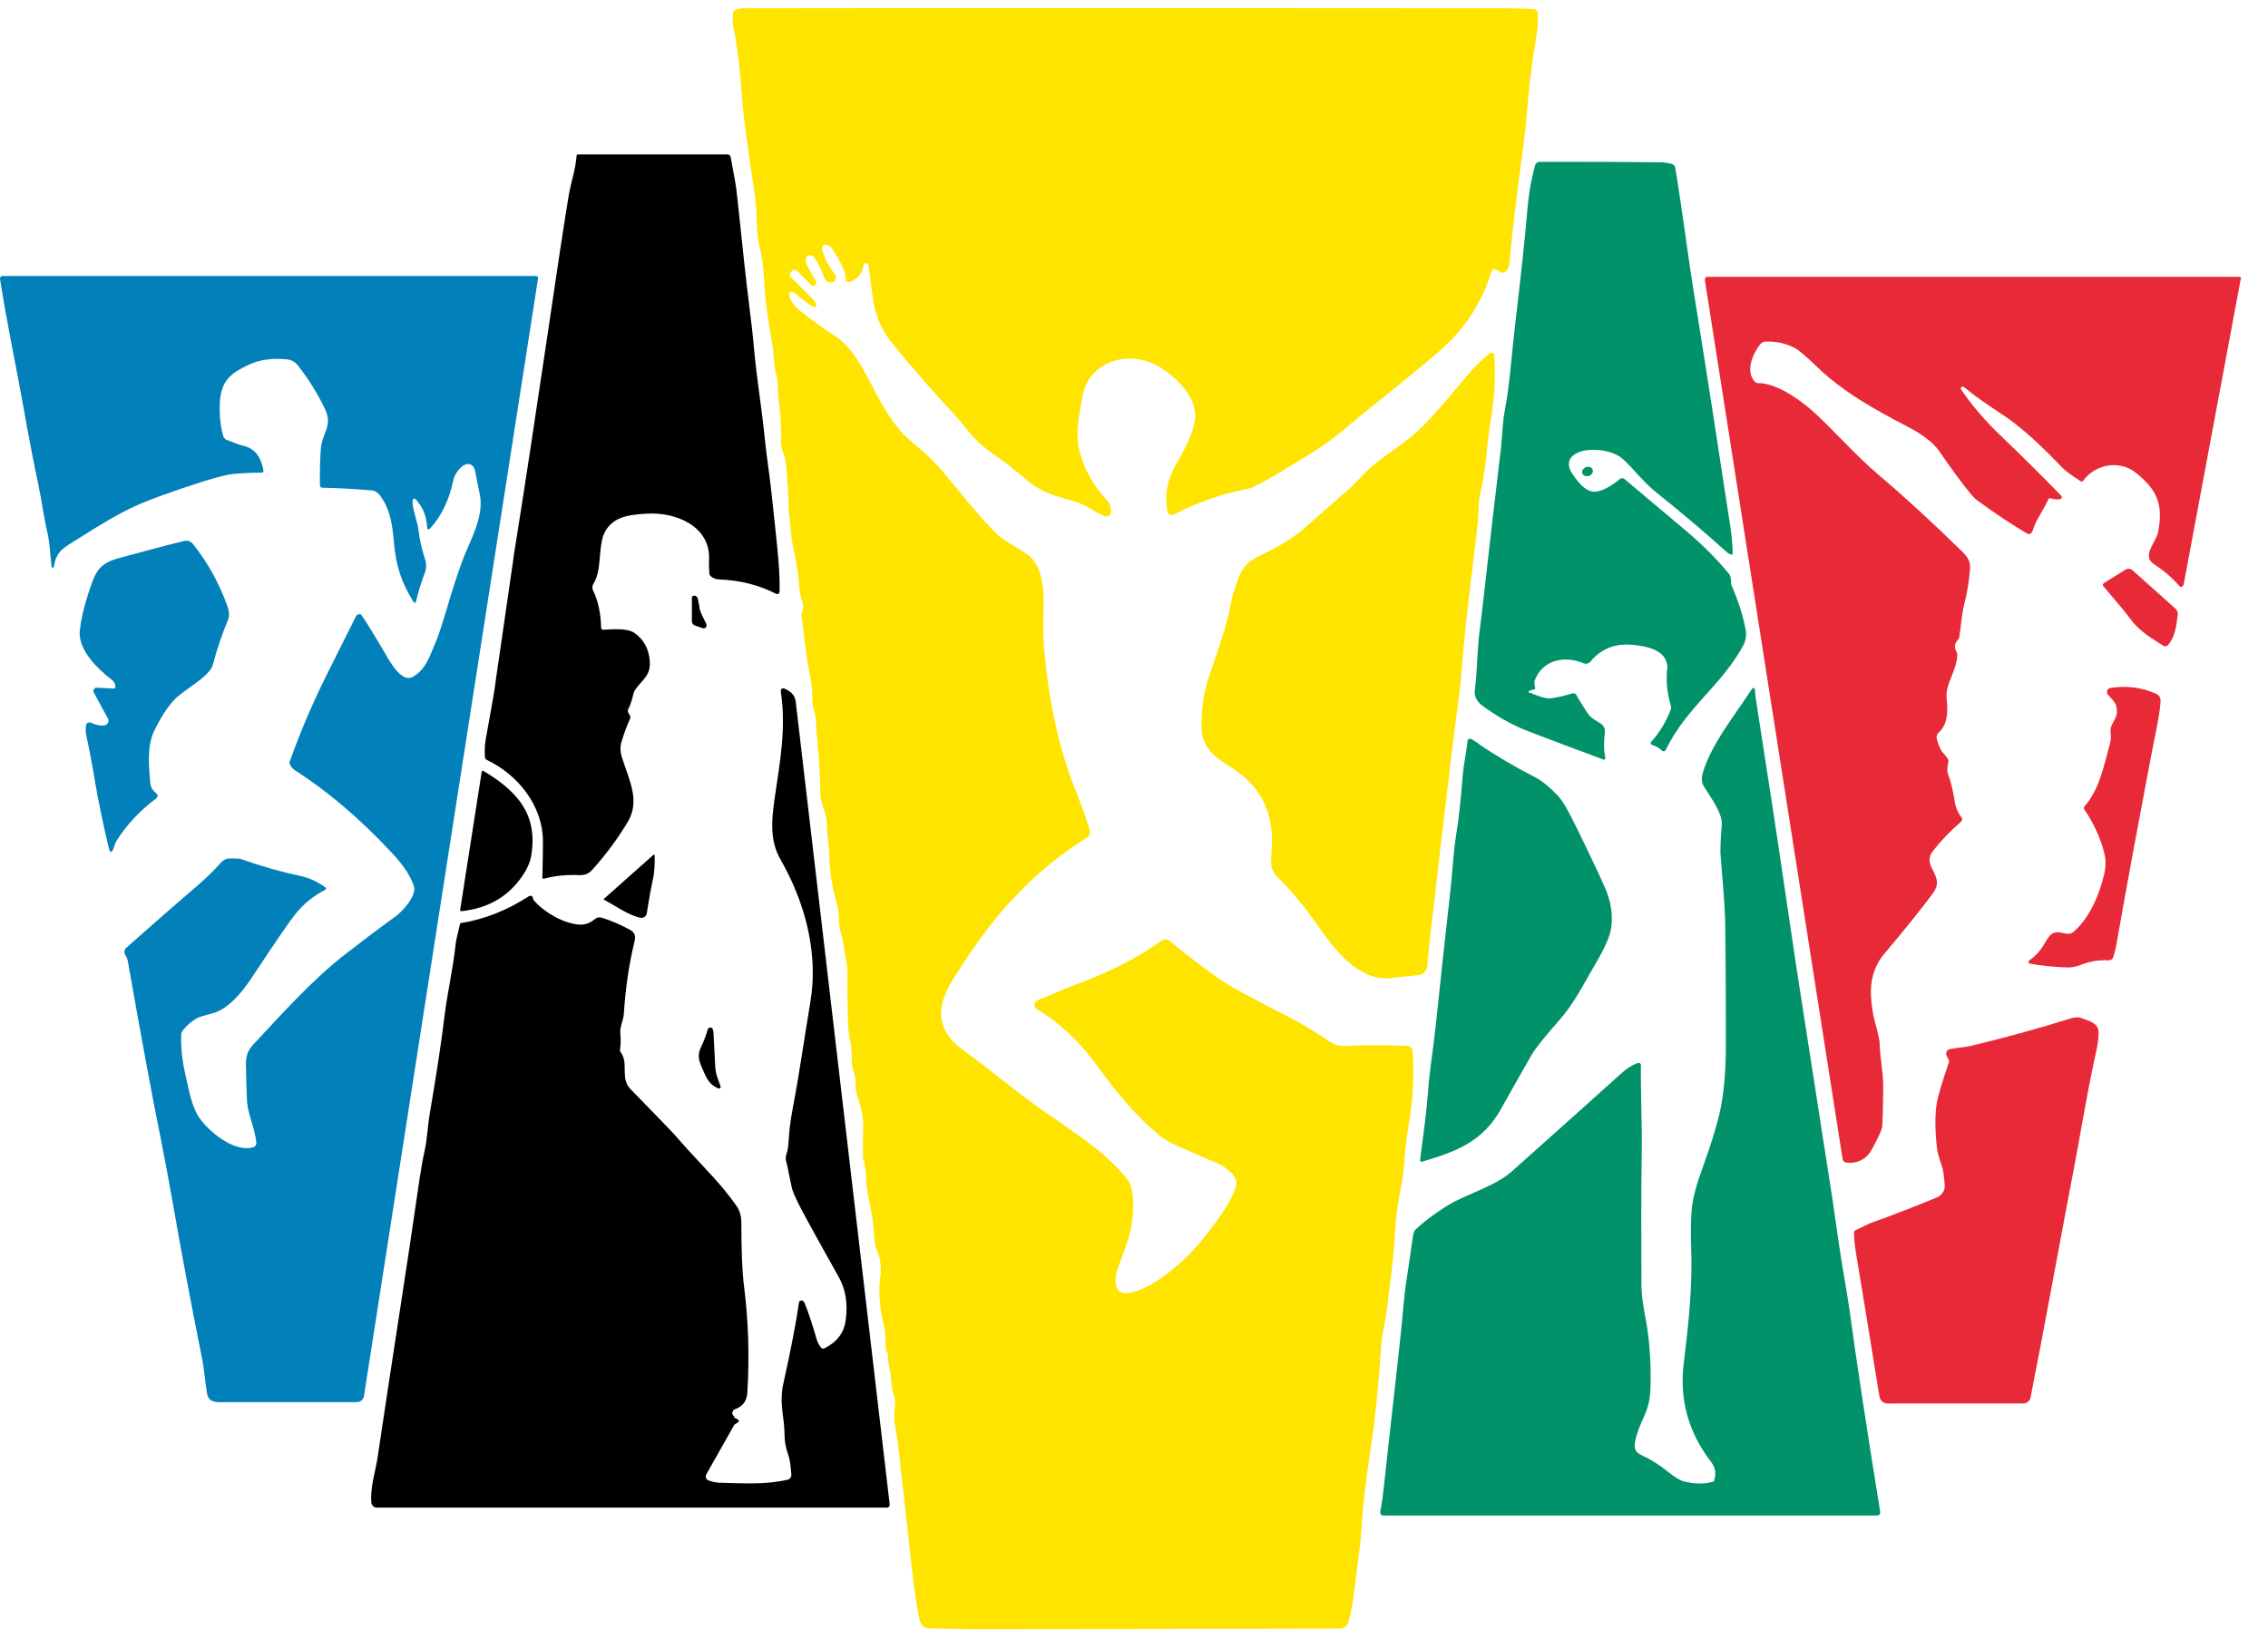
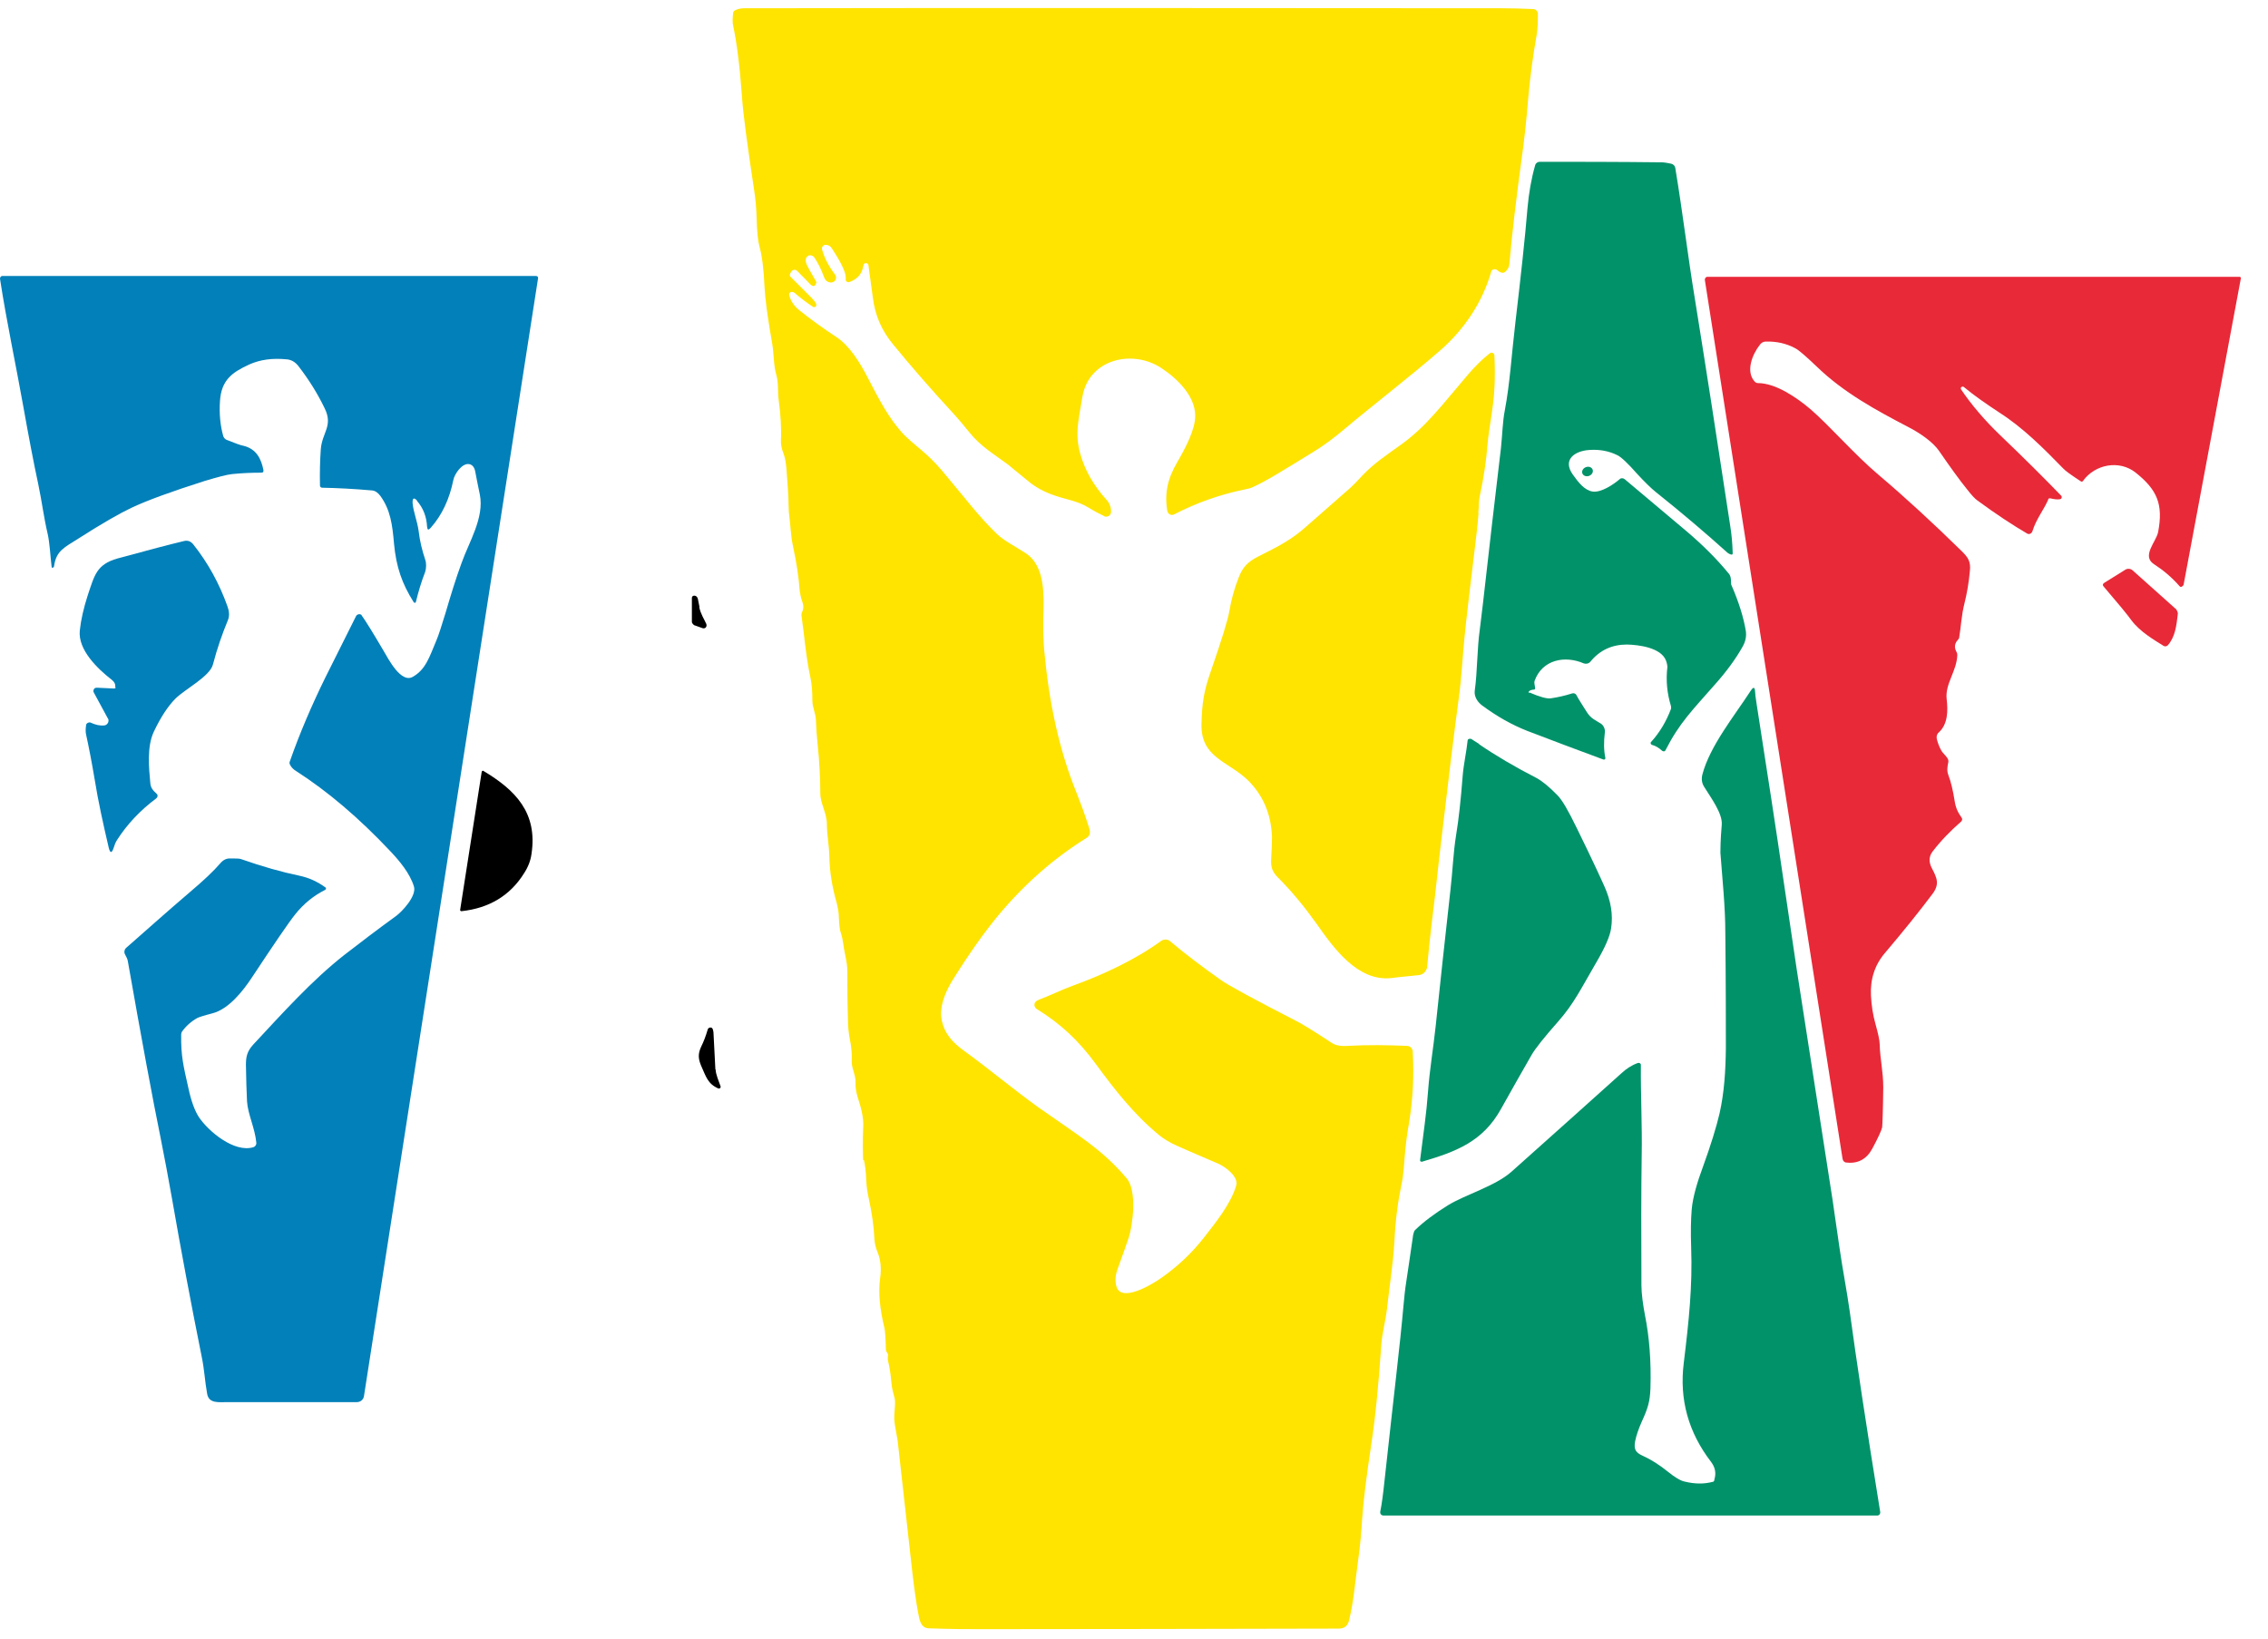
<svg xmlns="http://www.w3.org/2000/svg" width="83" height="60" viewBox="0 0 83 60" fill="none">
  <path d="M15.28 18.342C15.15 18.192 15.09 18.222 15.1 18.422C15.13 18.742 15.27 19.072 15.32 19.432C15.36 19.792 15.45 20.152 15.56 20.482C15.61 20.612 15.6 20.812 15.56 20.932C15.42 21.292 15.31 21.662 15.22 22.032C15.22 22.052 15.19 22.072 15.17 22.062C15.16 22.062 15.15 22.052 15.14 22.042C14.71 21.362 14.5 20.752 14.42 19.902C14.36 19.212 14.29 18.662 13.92 18.152C13.83 18.032 13.73 17.962 13.62 17.952C12.94 17.892 12.33 17.862 11.79 17.852C11.74 17.852 11.71 17.812 11.71 17.772C11.7 17.312 11.71 16.862 11.74 16.442C11.79 15.822 12.2 15.592 11.88 14.942C11.62 14.402 11.3 13.892 10.93 13.412C10.81 13.252 10.66 13.162 10.48 13.152C9.97 13.102 9.52 13.162 9.12 13.342C8.49 13.632 8.1 13.912 8.05 14.682C8.02 15.142 8.06 15.572 8.17 15.962C8.19 16.022 8.24 16.082 8.3 16.102C8.6 16.222 8.81 16.302 8.93 16.322C9.39 16.442 9.56 16.802 9.64 17.202C9.65 17.272 9.63 17.302 9.55 17.302C9.24 17.302 8.9 17.312 8.5 17.352C8.3 17.372 7.97 17.462 7.5 17.602C6.27 17.992 5.37 18.322 4.8 18.592C4.38 18.792 3.73 19.162 2.87 19.712C2.35 20.042 2.06 20.162 1.98 20.712C1.98 20.742 1.97 20.752 1.96 20.762C1.96 20.762 1.94 20.772 1.93 20.782C1.91 20.782 1.89 20.782 1.89 20.752C1.84 20.342 1.82 19.862 1.74 19.522C1.6 18.922 1.54 18.392 1.4 17.722C1.23 16.932 1.05 15.982 0.85 14.862C0.58 13.342 0.24 11.772 0 10.202C0 10.152 0.03 10.112 0.07 10.102C0.07 10.102 0.07 10.102 0.08 10.102H19.61C19.67 10.102 19.7 10.132 19.69 10.192L13.32 51.102C13.3 51.232 13.19 51.322 13.06 51.322C11.37 51.322 9.79 51.322 8.34 51.322C8 51.322 7.64 51.382 7.58 51.012C7.5 50.582 7.48 50.122 7.38 49.652C6.98 47.662 6.62 45.742 6.3 43.902C6.16 43.112 6.02 42.362 5.88 41.662C5.58 40.192 5.18 38.032 4.68 35.192C4.67 35.112 4.63 35.032 4.58 34.942C4.53 34.862 4.55 34.752 4.62 34.692C5.4 34.012 5.97 33.492 6.94 32.662C7.45 32.232 7.82 31.882 8.06 31.602C8.16 31.482 8.28 31.422 8.4 31.422C8.62 31.422 8.75 31.422 8.81 31.442C9.61 31.722 10.32 31.922 10.95 32.052C11.33 32.132 11.63 32.282 11.91 32.482C11.93 32.502 11.94 32.532 11.92 32.552C11.92 32.552 11.91 32.562 11.9 32.572C11.48 32.782 11.11 33.082 10.8 33.472C10.56 33.772 10.03 34.552 9.21 35.792C8.9 36.262 8.37 36.942 7.77 37.092C7.46 37.172 7.28 37.232 7.22 37.262C6.99 37.392 6.8 37.562 6.66 37.762C6.64 37.792 6.63 37.832 6.63 37.872C6.62 38.662 6.71 39.002 6.9 39.852C7 40.312 7.13 40.662 7.28 40.892C7.63 41.412 8.57 42.202 9.27 41.992C9.34 41.972 9.39 41.902 9.38 41.822C9.33 41.292 9.07 40.782 9.04 40.312C9.02 39.942 9.01 39.492 9 38.982C9 38.682 9.04 38.482 9.27 38.232C10.35 37.072 11.42 35.882 12.59 34.962C13.17 34.512 13.8 34.032 14.49 33.532C14.71 33.372 15.25 32.802 15.15 32.452C15 31.962 14.62 31.512 14.28 31.152C13.14 29.942 12 28.972 10.85 28.232C10.73 28.162 10.65 28.072 10.61 27.982C10.59 27.942 10.59 27.902 10.61 27.862C10.97 26.832 11.41 25.812 11.9 24.812C12.27 24.082 12.64 23.322 13.03 22.552C13.06 22.492 13.14 22.462 13.2 22.492C13.22 22.492 13.23 22.512 13.24 22.532C13.39 22.742 13.65 23.162 14.02 23.792C14.23 24.152 14.68 25.022 15.11 24.772C15.58 24.502 15.71 24.062 15.97 23.442C16.06 23.232 16.16 22.902 16.3 22.452C16.5 21.772 16.69 21.152 16.89 20.612C17.16 19.842 17.73 18.952 17.56 18.102C17.5 17.812 17.44 17.522 17.39 17.252C17.36 17.102 17.29 17.022 17.19 16.992C16.92 16.922 16.63 17.352 16.59 17.572C16.45 18.262 16.18 18.852 15.76 19.322C15.68 19.412 15.64 19.402 15.63 19.282C15.61 18.912 15.49 18.592 15.25 18.322L15.28 18.342Z" fill="#0280B9" />
-   <path d="M22 22.992C22 22.992 22.02 23.052 22.06 23.052C22.33 23.042 22.93 22.972 23.21 23.162C23.56 23.402 23.75 23.752 23.78 24.212C23.8 24.552 23.7 24.712 23.47 24.972C23.29 25.172 23.2 25.302 23.19 25.362C23.14 25.582 23.08 25.782 22.99 25.962C22.97 26.002 22.97 26.042 22.99 26.082L23.06 26.202C23.06 26.202 23.08 26.262 23.06 26.302C22.95 26.542 22.84 26.832 22.74 27.172C22.69 27.332 22.7 27.512 22.75 27.692C23.01 28.532 23.44 29.292 22.98 30.072C22.63 30.662 22.2 31.252 21.67 31.842C21.54 31.982 21.42 32.032 21.22 32.032C20.75 32.012 20.31 32.052 19.91 32.162C19.87 32.172 19.85 32.162 19.85 32.112C19.86 31.592 19.87 31.152 19.87 30.782C19.86 29.482 18.95 28.352 17.81 27.812C17.77 27.792 17.75 27.762 17.75 27.722C17.73 27.502 17.74 27.292 17.77 27.092C17.97 25.992 18.09 25.322 18.12 25.082C18.12 25.022 18.33 23.662 18.71 20.992C18.77 20.592 18.8 20.382 18.8 20.352C19.21 17.792 19.6 15.192 19.99 12.572C20.38 9.922 20.65 8.122 20.81 7.172C20.9 6.642 21.06 6.222 21.1 5.712C21.1 5.672 21.12 5.652 21.17 5.652H26.62C26.68 5.652 26.73 5.692 26.74 5.752C26.86 6.402 26.94 6.772 26.99 7.302C27.17 9.042 27.31 10.312 27.41 11.112C27.48 11.662 27.55 12.232 27.6 12.832C27.71 13.992 27.89 15.022 27.99 16.072C28.06 16.762 28.17 17.412 28.24 18.102C28.41 19.732 28.55 20.742 28.53 21.662C28.53 21.712 28.49 21.742 28.45 21.742C28.44 21.742 28.43 21.742 28.42 21.742C27.77 21.412 27.09 21.242 26.36 21.212C26.22 21.212 26.1 21.172 26.01 21.092C25.98 21.062 25.96 21.032 25.96 20.992C25.95 20.842 25.94 20.662 25.95 20.452C25.98 19.232 24.69 18.732 23.66 18.802C22.95 18.842 22.4 18.932 22.11 19.522C22.05 19.652 22 19.872 21.97 20.192C21.92 20.712 21.92 21.032 21.71 21.382C21.67 21.452 21.67 21.532 21.7 21.602C21.89 21.992 21.99 22.462 22 23.002V22.992Z" fill="black" />
  <path d="M55.96 25.342C56.35 25.512 56.62 25.582 56.75 25.562C57.02 25.522 57.28 25.462 57.53 25.382C57.59 25.362 57.66 25.382 57.69 25.442C57.77 25.592 57.9 25.792 58.07 26.062C58.22 26.302 58.39 26.362 58.58 26.482C58.69 26.552 58.75 26.692 58.73 26.822C58.69 27.152 58.69 27.452 58.75 27.742C58.75 27.772 58.74 27.802 58.71 27.802C58.71 27.802 58.69 27.802 58.68 27.802C57.68 27.432 56.75 27.082 55.89 26.752C55.33 26.532 54.78 26.222 54.24 25.822C54.09 25.712 53.94 25.512 53.97 25.282C54.07 24.572 54.05 23.772 54.16 23.002C54.17 22.912 54.21 22.612 54.27 22.092C54.5 20.052 54.72 18.152 54.93 16.392C54.98 15.922 54.99 15.422 55.07 15.022C55.26 14.022 55.31 13.042 55.46 11.782C55.66 10.092 55.81 8.712 55.9 7.622C55.95 7.062 56.04 6.542 56.18 6.052C56.2 5.972 56.27 5.922 56.35 5.922C57.66 5.922 59.16 5.922 60.85 5.942C60.9 5.942 61 5.962 61.16 5.992C61.24 6.012 61.3 6.072 61.31 6.152C61.59 7.842 61.77 9.392 62.02 10.902C62.43 13.442 62.86 16.232 63.32 19.252C63.37 19.562 63.4 19.892 63.41 20.242C63.41 20.302 63.39 20.312 63.33 20.292C63.28 20.272 63.24 20.252 63.22 20.232C62.42 19.512 61.55 18.772 60.61 18.022C60.41 17.862 60.19 17.642 59.92 17.352C59.57 16.952 59.32 16.722 59.19 16.662C58.87 16.502 58.52 16.442 58.14 16.472C57.63 16.512 57.17 16.822 57.56 17.372C57.76 17.652 57.98 17.942 58.28 17.992C58.59 18.042 59.05 17.732 59.27 17.542C59.32 17.492 59.4 17.492 59.46 17.542C60.87 18.732 61.61 19.352 61.67 19.402C62.3 19.932 62.84 20.472 63.28 21.012C63.33 21.072 63.35 21.172 63.35 21.322C63.35 21.362 63.35 21.402 63.37 21.432C63.64 22.052 63.81 22.612 63.89 23.092C63.92 23.292 63.88 23.492 63.76 23.692C63.53 24.102 63.19 24.572 62.78 25.032C61.92 26.012 61.46 26.462 60.95 27.462C60.93 27.502 60.89 27.512 60.85 27.492C60.85 27.492 60.84 27.492 60.83 27.482C60.72 27.382 60.6 27.302 60.45 27.262C60.42 27.252 60.4 27.212 60.41 27.182C60.41 27.182 60.41 27.162 60.42 27.162C60.74 26.812 60.98 26.402 61.15 25.952C61.16 25.912 61.16 25.882 61.15 25.842C61.01 25.382 60.96 24.912 61.02 24.412C61.02 24.372 61.01 24.292 60.97 24.182C60.79 23.702 59.97 23.602 59.54 23.592C59 23.592 58.55 23.792 58.2 24.222C58.14 24.292 58.04 24.312 57.96 24.282C57.27 23.982 56.44 24.142 56.16 24.922C56.14 24.972 56.16 25.062 56.18 25.182C56.18 25.212 56.18 25.232 56.14 25.242C56.07 25.242 56.01 25.262 55.97 25.292C55.93 25.322 55.93 25.352 55.97 25.372L55.96 25.342Z" fill="#01926A" />
  <path d="M74.96 18.282C74.8 18.652 74.51 19.012 74.38 19.442C74.36 19.512 74.29 19.562 74.22 19.542C74.21 19.542 74.2 19.542 74.19 19.532C73.66 19.222 73.05 18.822 72.37 18.322C72.28 18.262 72.15 18.122 71.98 17.902C71.72 17.582 71.38 17.112 70.96 16.502C70.74 16.182 70.27 15.852 69.82 15.622C68.67 15.022 67.47 14.372 66.49 13.422C66.09 13.042 65.83 12.812 65.69 12.742C65.37 12.572 65.02 12.492 64.62 12.502C64.54 12.502 64.46 12.542 64.41 12.612C64.13 12.962 63.87 13.602 64.22 13.972C64.25 14.002 64.29 14.022 64.33 14.022C64.98 14.022 65.74 14.542 66.25 14.972C66.97 15.592 67.86 16.632 68.75 17.382C69.73 18.212 70.75 19.152 71.8 20.182C72.02 20.402 72.13 20.552 72.09 20.902C72.05 21.342 71.98 21.732 71.89 22.092C71.78 22.522 71.76 22.992 71.7 23.322C71.7 23.362 71.68 23.392 71.65 23.422C71.53 23.552 71.51 23.702 71.6 23.862C71.62 23.892 71.63 23.932 71.63 23.972C71.61 24.572 71.18 25.022 71.24 25.582C71.29 26.012 71.29 26.502 70.95 26.812C70.88 26.872 70.86 26.962 70.88 27.052C70.92 27.202 70.97 27.342 71.04 27.462C71.09 27.562 71.24 27.682 71.29 27.792C71.3 27.822 71.31 27.862 71.3 27.902C71.27 28.052 71.24 28.202 71.3 28.362C71.4 28.622 71.47 28.932 71.53 29.302C71.57 29.562 71.64 29.722 71.79 29.932C71.82 29.972 71.81 30.022 71.78 30.062C71.38 30.412 71.03 30.772 70.73 31.162C70.59 31.342 70.58 31.542 70.69 31.762C70.89 32.142 70.99 32.362 70.72 32.722C70.24 33.362 69.66 34.082 68.99 34.872C68.61 35.312 68.44 35.842 68.47 36.442C68.49 36.802 68.54 37.142 68.63 37.462C68.73 37.822 68.79 38.082 68.79 38.232C68.8 38.742 68.92 39.212 68.92 39.802C68.91 40.682 68.89 41.172 68.88 41.262C68.86 41.362 68.74 41.632 68.52 42.042C68.31 42.432 67.99 42.602 67.57 42.552C67.5 42.552 67.44 42.492 67.43 42.412L62.39 10.242C62.39 10.192 62.42 10.142 62.47 10.132C62.47 10.132 62.47 10.132 62.48 10.132H81.97C81.97 10.132 82.01 10.152 82.01 10.172L79.91 21.412C79.91 21.412 79.85 21.492 79.81 21.482C79.79 21.482 79.77 21.472 79.76 21.452C79.48 21.132 79.17 20.872 78.83 20.652C78.36 20.352 78.91 19.832 78.98 19.472C79.17 18.462 78.95 17.932 78.16 17.302C77.56 16.822 76.67 16.992 76.23 17.602C76.21 17.632 76.18 17.642 76.14 17.612C75.79 17.382 75.58 17.232 75.51 17.152C74.78 16.402 74.02 15.642 73.17 15.102C72.67 14.772 72.24 14.472 71.89 14.182C71.87 14.162 71.85 14.152 71.84 14.152C71.81 14.152 71.77 14.162 71.76 14.192C71.76 14.212 71.76 14.232 71.76 14.242C72.14 14.812 72.65 15.402 73.17 15.902C74.08 16.772 74.83 17.522 75.43 18.142C75.46 18.172 75.46 18.222 75.43 18.252C75.42 18.262 75.4 18.272 75.39 18.272C75.29 18.292 75.17 18.272 75.04 18.242C75 18.232 74.97 18.242 74.95 18.282H74.96Z" fill="#E82938" />
  <path d="M54.11 18.772C54.09 19.022 54.07 19.262 54.04 19.502C53.8 21.492 53.65 22.752 53.6 23.282C53.53 23.952 53.49 24.802 53.39 25.522C53.23 26.702 53.01 28.492 52.73 30.892C52.69 31.212 52.67 31.442 52.65 31.582C52.55 32.512 52.47 33.212 52.41 33.672C52.33 34.342 52.27 34.912 52.23 35.372C52.22 35.532 52.09 35.672 51.93 35.692C51.31 35.752 50.96 35.792 50.9 35.802C49.68 35.922 48.81 34.712 48.16 33.782C47.73 33.182 47.27 32.622 46.76 32.112C46.56 31.912 46.5 31.732 46.52 31.432C46.54 31.092 46.55 30.832 46.55 30.642C46.52 29.792 46.22 29.102 45.66 28.552C44.93 27.852 43.93 27.732 43.97 26.482C43.99 25.752 44.05 25.312 44.3 24.602C44.71 23.422 44.94 22.672 44.99 22.362C45.06 21.952 45.17 21.542 45.33 21.142C45.47 20.772 45.65 20.572 46.04 20.372C46.78 20.002 47.28 19.752 47.85 19.232C48.07 19.042 48.59 18.582 49.41 17.862C49.49 17.792 49.65 17.632 49.88 17.382C50.28 16.962 50.76 16.642 51.22 16.312C52.18 15.632 52.72 14.882 53.73 13.702C53.99 13.402 54.25 13.142 54.52 12.932C54.57 12.892 54.63 12.902 54.67 12.952C54.68 12.972 54.69 12.992 54.69 13.012C54.71 13.442 54.71 13.852 54.69 14.212C54.66 14.892 54.49 15.672 54.44 16.242C54.39 16.902 54.29 17.512 54.17 18.082C54.14 18.202 54.13 18.322 54.12 18.432C54.12 18.552 54.11 18.672 54.1 18.782L54.11 18.772Z" fill="#FFE400" />
  <path d="M58.155 17.418C58.259 17.38 58.317 17.277 58.284 17.189C58.252 17.101 58.142 17.061 58.038 17.099C57.934 17.137 57.876 17.239 57.909 17.328C57.941 17.416 58.051 17.456 58.155 17.418Z" fill="#01926A" />
  <path d="M4.21 25.162C4.24 25.062 4.19 24.962 4.09 24.882C3.56 24.472 2.85 23.782 2.92 23.082C2.96 22.692 3.06 22.262 3.21 21.792C3.46 21.052 3.53 20.662 4.3 20.442C5.43 20.132 6.24 19.922 6.74 19.802C6.87 19.772 6.98 19.812 7.07 19.922C7.62 20.612 8.03 21.372 8.32 22.182C8.37 22.322 8.42 22.512 8.34 22.702C8.14 23.182 7.95 23.722 7.79 24.332C7.67 24.762 6.78 25.222 6.43 25.562C6.15 25.842 5.88 26.252 5.63 26.782C5.37 27.332 5.45 28.112 5.5 28.652C5.51 28.842 5.61 28.942 5.73 29.052C5.78 29.092 5.78 29.162 5.73 29.212C5.73 29.212 5.73 29.212 5.72 29.222C5.13 29.662 4.65 30.172 4.28 30.752C4.22 30.842 4.19 30.942 4.16 31.032C4.09 31.242 4.03 31.232 3.98 31.032C3.77 30.132 3.59 29.312 3.47 28.562C3.36 27.902 3.25 27.342 3.15 26.882C3.13 26.792 3.13 26.682 3.15 26.552C3.15 26.482 3.22 26.442 3.28 26.442C3.29 26.442 3.31 26.442 3.32 26.452C3.5 26.532 3.66 26.572 3.82 26.552C3.91 26.542 3.98 26.452 3.97 26.362C3.97 26.342 3.97 26.322 3.95 26.302L3.43 25.342C3.4 25.282 3.43 25.212 3.48 25.182C3.5 25.182 3.52 25.172 3.54 25.172L4.18 25.202C4.18 25.202 4.24 25.192 4.24 25.152L4.21 25.162Z" fill="#0280B9" />
  <path d="M77.01 21.332L77.78 20.852C77.86 20.802 77.97 20.812 78.04 20.872L79.64 22.302C79.64 22.302 79.71 22.402 79.7 22.472C79.65 22.912 79.6 23.312 79.34 23.612C79.3 23.662 79.23 23.672 79.18 23.642C78.85 23.432 78.32 23.132 78 22.702C77.85 22.492 77.51 22.082 76.98 21.462C76.94 21.412 76.95 21.372 77.01 21.332Z" fill="#E82938" />
  <path d="M25.59 22.222C25.64 22.472 25.77 22.662 25.85 22.842C25.87 22.902 25.85 22.972 25.79 22.992C25.76 23.002 25.73 23.002 25.71 22.992L25.4 22.882C25.4 22.882 25.32 22.822 25.32 22.762V21.892C25.32 21.832 25.35 21.812 25.4 21.802C25.47 21.802 25.52 21.842 25.54 21.922C25.54 21.952 25.57 22.052 25.6 22.222H25.59Z" fill="black" />
-   <path d="M75.06 34.202C75.37 33.982 75.64 34.322 75.89 34.102C76.48 33.592 76.84 32.722 77.01 31.982C77.07 31.722 77.07 31.472 77.01 31.232C76.87 30.672 76.62 30.132 76.28 29.632C76.25 29.592 76.26 29.562 76.28 29.522C76.82 28.902 76.98 28.102 77.22 27.202C77.25 27.082 77.26 26.952 77.24 26.812C77.2 26.522 77.45 26.342 77.47 26.102C77.49 25.722 77.31 25.632 77.14 25.422C77.09 25.352 77.1 25.262 77.16 25.212C77.18 25.192 77.2 25.182 77.23 25.182C77.8 25.092 78.35 25.152 78.88 25.382C79.08 25.462 79.08 25.602 79.06 25.792C79 26.392 78.82 27.142 78.71 27.732C78.31 29.852 77.88 32.132 77.45 34.582C77.42 34.742 77.38 34.892 77.34 35.032C77.32 35.102 77.25 35.152 77.17 35.152C76.8 35.132 76.47 35.192 76.16 35.312C75.98 35.382 75.81 35.422 75.64 35.412C75.12 35.392 74.67 35.342 74.29 35.272C74.25 35.272 74.23 35.232 74.24 35.192C74.24 35.172 74.25 35.162 74.27 35.152C74.48 35.002 74.64 34.832 74.77 34.622C74.91 34.382 75.01 34.242 75.05 34.212L75.06 34.202Z" fill="#E82938" />
-   <path d="M26.85 51.872L27.02 51.972C27.02 51.972 27.06 52.022 27.02 52.052L26.87 52.152C26.87 52.152 26.86 52.172 26.85 52.192L25.85 53.962C25.81 54.042 25.83 54.132 25.91 54.182C25.91 54.182 25.91 54.182 25.92 54.182C26.04 54.232 26.17 54.262 26.32 54.272C27.17 54.292 28.01 54.352 28.82 54.162C28.91 54.142 28.97 54.062 28.96 53.972C28.94 53.752 28.92 53.442 28.84 53.232C28.75 52.982 28.71 52.732 28.71 52.492C28.71 52.332 28.69 52.082 28.64 51.732C28.59 51.332 28.59 50.972 28.67 50.632C28.95 49.372 29.14 48.382 29.24 47.672C29.24 47.632 29.29 47.602 29.33 47.602C29.33 47.602 29.35 47.602 29.36 47.602C29.4 47.622 29.42 47.652 29.44 47.682C29.58 48.022 29.73 48.472 29.89 49.032C29.91 49.102 29.95 49.192 30.02 49.292C30.06 49.362 30.12 49.382 30.19 49.342C30.63 49.122 30.89 48.782 30.95 48.322C31.03 47.722 30.95 47.202 30.7 46.752C29.82 45.182 29.3 44.242 29.16 43.932C29.09 43.772 29.01 43.632 28.97 43.442C28.85 42.862 28.79 42.552 28.77 42.512C28.75 42.442 28.75 42.362 28.77 42.282C28.87 42.002 28.85 41.742 28.9 41.282C28.93 41.032 28.97 40.782 29.02 40.522C29.27 39.202 29.44 37.962 29.65 36.712C29.73 36.252 29.76 35.782 29.74 35.322C29.68 34.012 29.28 32.722 28.56 31.452C28.18 30.792 28.23 30.082 28.34 29.282C28.55 27.852 28.77 26.682 28.58 25.352C28.56 25.202 28.62 25.162 28.75 25.222C28.79 25.242 28.84 25.272 28.9 25.312C29.03 25.402 29.1 25.532 29.12 25.682L32.56 55.072C32.56 55.122 32.53 55.172 32.48 55.182C32.48 55.182 32.48 55.182 32.47 55.182H13.79C13.69 55.182 13.6 55.102 13.59 55.002C13.54 54.472 13.75 53.792 13.81 53.402C14.37 49.622 14.92 46.202 15.35 43.182C15.41 42.782 15.47 42.432 15.54 42.122C15.64 41.672 15.65 41.182 15.74 40.692C15.98 39.272 16.16 38.102 16.27 37.172C16.37 36.352 16.57 35.512 16.67 34.602C16.67 34.512 16.73 34.252 16.83 33.842C16.83 33.802 16.86 33.782 16.9 33.782C17.75 33.642 18.57 33.312 19.36 32.802C19.4 32.782 19.43 32.782 19.46 32.802C19.49 32.822 19.5 32.852 19.51 32.892C19.51 32.922 19.53 32.952 19.55 32.972C19.92 33.392 20.6 33.792 21.18 33.842C21.4 33.862 21.59 33.792 21.77 33.642C21.84 33.582 21.94 33.562 22.03 33.592C22.41 33.712 22.76 33.872 23.07 34.042C23.22 34.132 23.27 34.252 23.23 34.422C23.02 35.272 22.89 36.172 22.83 37.112C22.82 37.322 22.68 37.592 22.7 37.802C22.72 38.032 22.72 38.242 22.69 38.422C22.69 38.462 22.69 38.492 22.72 38.522C23.02 38.932 22.68 39.462 23.08 39.872C23.98 40.792 24.5 41.332 24.64 41.482C24.96 41.852 25.35 42.282 25.82 42.782C26.3 43.292 26.62 43.662 26.96 44.152C27.07 44.302 27.13 44.532 27.13 44.732C27.13 45.762 27.16 46.552 27.23 47.092C27.39 48.352 27.43 49.642 27.35 50.972C27.33 51.282 27.18 51.482 26.9 51.582C26.82 51.612 26.78 51.702 26.81 51.772C26.82 51.802 26.85 51.832 26.88 51.852L26.85 51.872Z" fill="black" />
  <path d="M62.74 54.152C62.81 53.922 62.77 53.712 62.62 53.512C61.79 52.432 61.45 51.222 61.62 49.882C61.81 48.332 61.94 47.072 61.89 45.662C61.87 45.092 61.88 44.632 61.91 44.272C61.95 43.802 62.13 43.222 62.32 42.712C62.61 41.912 62.81 41.262 62.93 40.752C63.1 39.992 63.15 39.212 63.16 38.372C63.16 37.372 63.16 35.962 63.14 34.142C63.14 33.172 63.03 32.172 62.96 31.212C62.96 31.112 62.96 30.762 63.01 30.182C63.04 29.782 62.63 29.222 62.36 28.792C62.28 28.662 62.26 28.512 62.3 28.352C62.57 27.312 63.48 26.192 64.07 25.282C64.17 25.132 64.22 25.142 64.23 25.322C64.23 25.392 64.25 25.532 64.28 25.732C64.67 28.242 65.01 30.432 65.28 32.292C65.58 34.322 65.74 35.382 65.75 35.462C65.77 35.612 66.21 38.442 67.07 43.952C67.07 43.982 67.16 44.562 67.32 45.682C67.43 46.452 67.59 47.262 67.69 47.982C67.93 49.752 68.3 52.202 68.81 55.352C68.81 55.412 68.78 55.462 68.72 55.472C68.72 55.472 68.71 55.472 68.7 55.472H50.62C50.56 55.472 50.51 55.422 50.51 55.362C50.51 55.362 50.51 55.352 50.51 55.342C50.57 55.052 50.62 54.662 50.67 54.182C51.01 51.052 51.24 49.192 51.36 47.812C51.39 47.482 51.42 47.192 51.46 46.942C51.53 46.492 51.61 45.922 51.71 45.242C51.71 45.202 51.73 45.162 51.74 45.112C51.75 45.072 51.77 45.032 51.81 45.002C52.11 44.712 52.5 44.422 52.98 44.122C53.63 43.722 54.71 43.422 55.31 42.892C57.08 41.312 58.42 40.112 59.33 39.292C59.51 39.122 59.71 38.992 59.93 38.912C59.98 38.892 60.03 38.912 60.05 38.962C60.05 38.972 60.05 38.982 60.05 39.002C60.04 40.042 60.1 41.212 60.08 42.272C60.06 43.622 60.06 45.212 60.07 47.052C60.07 47.342 60.13 47.782 60.2 48.142C60.36 48.942 60.43 49.832 60.4 50.822C60.38 51.302 60.31 51.542 60.08 52.042C59.96 52.312 59.88 52.552 59.84 52.752C59.79 53.032 59.84 53.162 60.11 53.282C60.42 53.422 60.72 53.612 61.03 53.862C61.29 54.072 61.5 54.202 61.66 54.232C62.03 54.322 62.36 54.322 62.67 54.242C62.71 54.242 62.73 54.212 62.74 54.172V54.152Z" fill="#01926A" />
  <path d="M54.13 27.242C54.73 27.652 55.44 28.072 56.24 28.482C56.44 28.592 56.7 28.802 57 29.112C57.17 29.282 57.4 29.682 57.71 30.322C58.22 31.362 58.55 32.072 58.71 32.432C58.95 32.962 59.04 33.482 58.96 33.982C58.92 34.262 58.74 34.682 58.41 35.242C57.84 36.222 57.6 36.732 57.03 37.382C56.51 37.972 56.18 38.382 56.04 38.632C55.73 39.172 55.36 39.822 54.93 40.592C54.27 41.782 53.3 42.152 52.04 42.522C52.01 42.522 51.98 42.522 51.97 42.482V42.462C52.1 41.412 52.2 40.782 52.26 39.962C52.32 39.142 52.45 38.402 52.54 37.562C52.7 36.032 52.88 34.372 53.08 32.582C53.16 31.912 53.18 31.232 53.29 30.552C53.38 30.012 53.46 29.292 53.53 28.382C53.56 27.992 53.67 27.502 53.71 27.102C53.71 27.062 53.76 27.032 53.81 27.042C53.82 27.042 53.84 27.042 53.85 27.052C53.87 27.062 53.96 27.122 54.13 27.232V27.242Z" fill="#01926A" />
  <path d="M17.68 28.212C18.87 28.922 19.68 29.752 19.45 31.262C19.42 31.492 19.33 31.732 19.18 31.962C18.67 32.782 17.9 33.242 16.89 33.352C16.87 33.352 16.84 33.342 16.84 33.312C16.84 33.312 16.84 33.312 16.84 33.302L17.63 28.242C17.63 28.242 17.65 28.212 17.67 28.212C17.67 28.212 17.67 28.212 17.68 28.212Z" fill="black" />
-   <path d="M22.1 32.902L23.91 31.292C23.91 31.292 23.95 31.282 23.96 31.292C23.96 31.292 23.96 31.302 23.96 31.312C23.96 31.602 23.96 31.902 23.89 32.202C23.84 32.432 23.76 32.842 23.67 33.432C23.65 33.542 23.55 33.612 23.44 33.592C23.44 33.592 23.44 33.592 23.43 33.592C22.98 33.492 22.52 33.152 22.1 32.932C22.1 32.932 22.09 32.922 22.1 32.912V32.902Z" fill="black" />
-   <path d="M71.32 38.792L71.24 38.642C71.2 38.562 71.23 38.462 71.3 38.422C71.31 38.422 71.33 38.412 71.35 38.402C71.59 38.352 71.84 38.342 72.08 38.292C73.31 38.002 74.55 37.662 75.8 37.272C75.9 37.242 76.06 37.212 76.19 37.272C76.4 37.352 76.74 37.432 76.79 37.692C76.82 37.852 76.79 38.162 76.68 38.632C76.36 40.092 76.1 41.742 75.85 43.012C75.33 45.732 74.84 48.472 74.31 51.152C74.29 51.282 74.17 51.372 74.04 51.372C73.21 51.372 71.65 51.372 69.35 51.372C69.1 51.372 68.88 51.422 68.79 51.152C68.79 51.152 68.76 51.012 68.72 50.752C68.46 49.152 68.2 47.512 67.92 45.852C67.88 45.592 67.85 45.352 67.85 45.112C67.85 45.072 67.87 45.042 67.9 45.032C68.23 44.872 68.42 44.782 68.47 44.762C69.34 44.452 70.15 44.132 70.9 43.822C71.04 43.762 71.18 43.592 71.17 43.402C71.15 43.082 71.12 42.842 71.06 42.672C70.95 42.352 70.89 42.122 70.88 41.972C70.81 41.312 70.81 40.782 70.88 40.372C70.93 40.082 71.08 39.592 71.32 38.892C71.33 38.852 71.32 38.812 71.32 38.782V38.792Z" fill="#E82938" />
  <path d="M26.19 39.152C26.19 39.312 26.31 39.592 26.37 39.762C26.38 39.792 26.37 39.822 26.33 39.842C26.32 39.842 26.3 39.842 26.29 39.842C25.9 39.672 25.84 39.412 25.66 39.012C25.55 38.752 25.54 38.572 25.66 38.312C25.75 38.132 25.83 37.922 25.9 37.682C25.91 37.632 25.97 37.602 26.02 37.612C26.04 37.612 26.06 37.632 26.07 37.642C26.09 37.672 26.1 37.712 26.11 37.782C26.14 38.312 26.16 38.762 26.18 39.142L26.19 39.152Z" fill="black" />
  <path d="M31.6 42.562V42.722C31.6 42.722 31.6 42.722 31.6 42.732C31.57 42.212 31.57 41.712 31.59 41.252C31.61 40.892 31.5 40.512 31.4 40.202C31.33 39.982 31.3 39.792 31.31 39.632C31.32 39.332 31.15 39.092 31.17 38.802C31.18 38.582 31.16 38.322 31.1 38.032C31.06 37.832 31.03 37.582 31.03 37.262C31.01 36.622 31.01 36.052 31.01 35.552C31.01 35.382 30.98 35.182 30.93 34.952C30.86 34.642 30.86 34.412 30.77 34.142C30.73 34.032 30.71 33.852 30.7 33.592C30.7 33.402 30.66 33.222 30.62 33.052C30.45 32.462 30.36 31.892 30.35 31.332C30.34 30.922 30.26 30.542 30.26 30.162C30.26 29.762 30.02 29.412 30.02 29.042C30.02 28.592 29.99 27.852 29.92 27.222C29.89 26.942 29.87 26.662 29.86 26.372C29.85 26.092 29.73 25.902 29.73 25.652C29.73 25.322 29.71 25.042 29.66 24.812C29.49 24.032 29.44 23.282 29.33 22.522C29.33 22.482 29.33 22.452 29.35 22.412C29.47 22.172 29.33 22.002 29.3 21.812C29.27 21.682 29.26 21.602 29.26 21.552C29.23 21.132 29.15 20.592 29.01 19.942C28.94 19.602 28.93 19.242 28.89 18.932C28.87 18.792 28.86 18.652 28.86 18.522C28.86 18.102 28.81 17.622 28.78 17.152C28.76 16.932 28.73 16.752 28.68 16.622C28.6 16.422 28.57 16.252 28.58 16.102C28.6 15.752 28.57 15.152 28.5 14.672C28.45 14.322 28.5 14.042 28.41 13.722C28.31 13.392 28.32 12.922 28.26 12.582C28.09 11.622 28 10.932 27.98 10.522C27.95 9.862 27.89 9.362 27.79 9.012C27.74 8.822 27.7 8.472 27.69 7.992C27.68 7.632 27.65 7.292 27.6 6.972C27.35 5.312 27.19 4.152 27.15 3.492C27.07 2.392 26.96 1.542 26.83 0.942C26.8 0.822 26.81 0.662 26.83 0.472C26.83 0.432 26.86 0.402 26.89 0.382C27 0.322 27.12 0.302 27.26 0.302C38.62 0.282 45.36 0.302 54.96 0.302C55.3 0.302 55.68 0.312 56.11 0.332C56.2 0.332 56.28 0.412 56.28 0.502C56.28 0.732 56.28 1.052 56.23 1.312C56.1 2.042 56 2.792 55.93 3.562C55.86 4.422 55.78 5.162 55.69 5.782C55.5 7.192 55.34 8.482 55.24 9.642C55.23 9.782 55.17 9.882 55.07 9.962C55.04 9.982 55 9.992 54.96 9.982C54.89 9.962 54.84 9.932 54.8 9.892C54.74 9.842 54.65 9.842 54.6 9.892C54.59 9.912 54.57 9.932 54.57 9.952C54.25 11.072 53.58 12.062 52.71 12.822C51.67 13.732 50.08 14.962 49.23 15.682C48.83 16.022 48.43 16.322 48.03 16.562C46.94 17.232 46.3 17.632 45.82 17.842C45.76 17.872 45.66 17.892 45.52 17.922C44.65 18.102 43.79 18.402 42.96 18.832C42.88 18.872 42.78 18.832 42.74 18.762C42.74 18.742 42.73 18.732 42.72 18.712C42.61 18.052 42.73 17.522 43.08 16.922C43.38 16.402 43.75 15.712 43.74 15.202C43.73 14.502 43.11 13.872 42.5 13.472C41.44 12.772 39.84 13.142 39.61 14.532C39.48 15.342 39.32 15.882 39.54 16.632C39.71 17.232 40.03 17.782 40.5 18.302C40.61 18.422 40.66 18.562 40.66 18.732C40.66 18.832 40.58 18.912 40.48 18.912C40.45 18.912 40.43 18.912 40.41 18.892C40.24 18.812 40.05 18.712 39.84 18.582C39.43 18.332 39.01 18.282 38.61 18.142C38.22 18.012 37.89 17.832 37.63 17.612C37.15 17.222 36.91 17.022 36.9 17.012C36.4 16.642 35.89 16.342 35.48 15.832C35.24 15.532 35.06 15.322 34.94 15.192C34.11 14.292 33.35 13.422 32.68 12.602C32.27 12.102 32.02 11.552 31.94 10.872C31.92 10.742 31.87 10.352 31.78 9.702C31.78 9.672 31.76 9.652 31.73 9.642C31.65 9.612 31.61 9.642 31.59 9.752C31.54 10.032 31.37 10.222 31.09 10.322C31.03 10.342 30.97 10.322 30.95 10.252C30.95 10.242 30.95 10.222 30.95 10.202C30.98 9.912 30.6 9.342 30.45 9.102C30.39 9.002 30.31 8.962 30.21 8.962C30.14 8.962 30.08 9.022 30.08 9.092C30.08 9.102 30.08 9.112 30.08 9.122C30.17 9.442 30.33 9.752 30.56 10.052C30.62 10.132 30.6 10.242 30.53 10.302C30.5 10.322 30.47 10.332 30.43 10.342C30.3 10.342 30.21 10.282 30.16 10.152C30.05 9.852 29.93 9.612 29.8 9.422C29.74 9.342 29.63 9.322 29.56 9.372C29.56 9.372 29.56 9.372 29.55 9.382C29.47 9.452 29.47 9.552 29.52 9.682C29.55 9.752 29.66 9.952 29.86 10.292C29.88 10.322 29.88 10.352 29.86 10.382C29.82 10.492 29.75 10.502 29.65 10.402C29.6 10.352 29.44 10.182 29.17 9.912C29.13 9.872 29.06 9.862 29.01 9.892C28.99 9.902 28.97 9.922 28.96 9.942C28.9 10.022 28.89 10.082 28.92 10.122L29.71 10.912C29.78 10.982 29.83 11.052 29.86 11.102C29.87 11.132 29.88 11.162 29.87 11.182C29.87 11.222 29.83 11.242 29.79 11.242H29.77C29.52 11.082 29.29 10.902 29.07 10.712C29.07 10.712 29.05 10.712 29.03 10.692C29.01 10.692 28.99 10.692 28.99 10.682C28.94 10.682 28.88 10.712 28.88 10.762C28.88 10.772 28.88 10.792 28.88 10.802C28.94 11.032 29.07 11.212 29.26 11.362C29.67 11.692 30.13 12.022 30.63 12.352C31.08 12.652 31.47 13.262 31.76 13.832C32.18 14.632 32.52 15.322 33.1 15.932C33.19 16.022 33.38 16.192 33.68 16.442C33.97 16.682 34.23 16.942 34.47 17.222C35.32 18.232 35.85 18.942 36.49 19.552C36.74 19.792 37.19 20.022 37.51 20.232C38.28 20.712 38.2 21.832 38.18 22.682C38.18 23.102 38.18 23.492 38.22 23.862C38.39 25.672 38.74 27.412 39.41 29.052C39.54 29.382 39.7 29.802 39.86 30.312C39.92 30.482 39.88 30.602 39.76 30.672C38.54 31.432 37.47 32.382 36.52 33.522C36 34.152 35.45 34.932 34.87 35.862C34.58 36.322 34.36 36.882 34.47 37.372C34.57 37.832 34.85 38.152 35.28 38.462C36.23 39.152 37.12 39.902 38 40.532C39.49 41.582 40.35 42.082 41.24 43.142C41.62 43.602 41.45 44.862 41.31 45.292C41.24 45.502 41.11 45.872 40.91 46.422C40.82 46.652 40.8 46.872 40.85 47.062C41 47.712 42.15 47.022 42.49 46.782C43.09 46.362 43.61 45.872 44.05 45.312C44.47 44.772 45.05 44.062 45.24 43.392C45.33 43.062 44.84 42.712 44.6 42.602C43.7 42.212 43.2 42.002 43.08 41.942C42.81 41.822 42.59 41.692 42.41 41.542C41.49 40.782 40.78 39.872 40.1 38.942C39.47 38.082 38.8 37.462 37.94 36.932C37.86 36.882 37.83 36.772 37.88 36.692C37.89 36.672 37.92 36.652 37.94 36.632C37.96 36.622 37.99 36.612 38.02 36.592C38.4 36.452 38.89 36.212 39.28 36.072C40.36 35.682 41.56 35.122 42.49 34.442C42.59 34.372 42.72 34.372 42.81 34.442C43.4 34.942 44.03 35.412 44.68 35.872C44.98 36.082 45.92 36.592 47.48 37.392C47.67 37.492 48.1 37.752 48.75 38.182C48.87 38.262 49.07 38.302 49.33 38.282C50.04 38.242 50.76 38.252 51.49 38.282C51.6 38.282 51.69 38.372 51.7 38.482C51.75 39.362 51.71 40.222 51.57 41.072C51.49 41.522 51.45 41.862 51.43 42.072C51.38 42.572 51.38 42.952 51.28 43.402C51.16 43.972 51.07 44.642 51.03 45.432C50.98 46.302 50.86 46.982 50.76 47.892C50.71 48.342 50.58 48.792 50.55 49.232C50.45 50.702 50.33 51.922 50.18 52.892C50 54.082 49.89 54.982 49.85 55.592C49.82 56.072 49.78 56.562 49.71 57.052C49.56 58.152 49.55 58.552 49.37 59.312C49.32 59.512 49.2 59.612 48.99 59.612C44.23 59.622 39.88 59.632 35.92 59.632C35.44 59.632 34.8 59.632 34.01 59.602C33.7 59.602 33.65 59.312 33.6 59.032C33.53 58.662 33.46 58.172 33.39 57.572C33.06 54.622 32.88 53.012 32.85 52.732C32.85 52.732 32.82 52.562 32.76 52.222C32.72 52.022 32.72 51.822 32.74 51.622C32.76 51.402 32.76 51.262 32.74 51.182C32.69 50.982 32.64 50.842 32.62 50.592C32.6 50.342 32.56 50.062 32.49 49.772C32.49 49.732 32.49 49.692 32.49 49.662C32.51 49.602 32.5 49.552 32.46 49.502C32.43 49.472 32.42 49.432 32.42 49.402C32.41 48.982 32.39 48.722 32.37 48.622C32.19 47.892 32.14 47.282 32.21 46.782C32.26 46.432 32.23 46.102 32.11 45.822C32.04 45.652 32.01 45.502 32 45.352C31.98 44.902 31.91 44.402 31.79 43.852C31.74 43.632 31.71 43.412 31.7 43.182C31.69 42.892 31.66 42.662 31.62 42.472C31.62 42.472 31.61 42.462 31.6 42.462C31.6 42.462 31.59 42.462 31.59 42.472L31.6 42.562Z" fill="#FFE400" />
</svg>